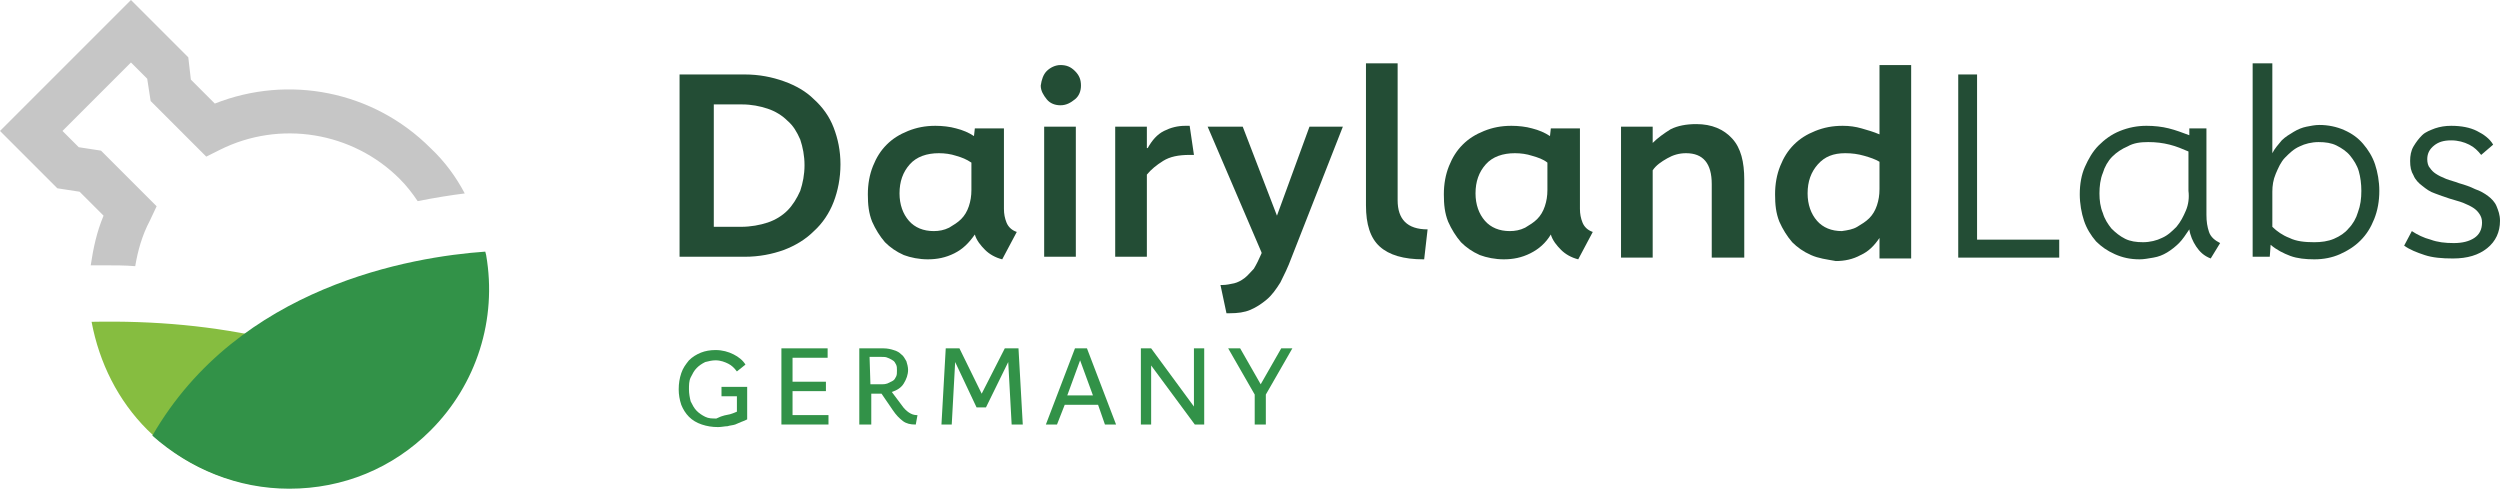
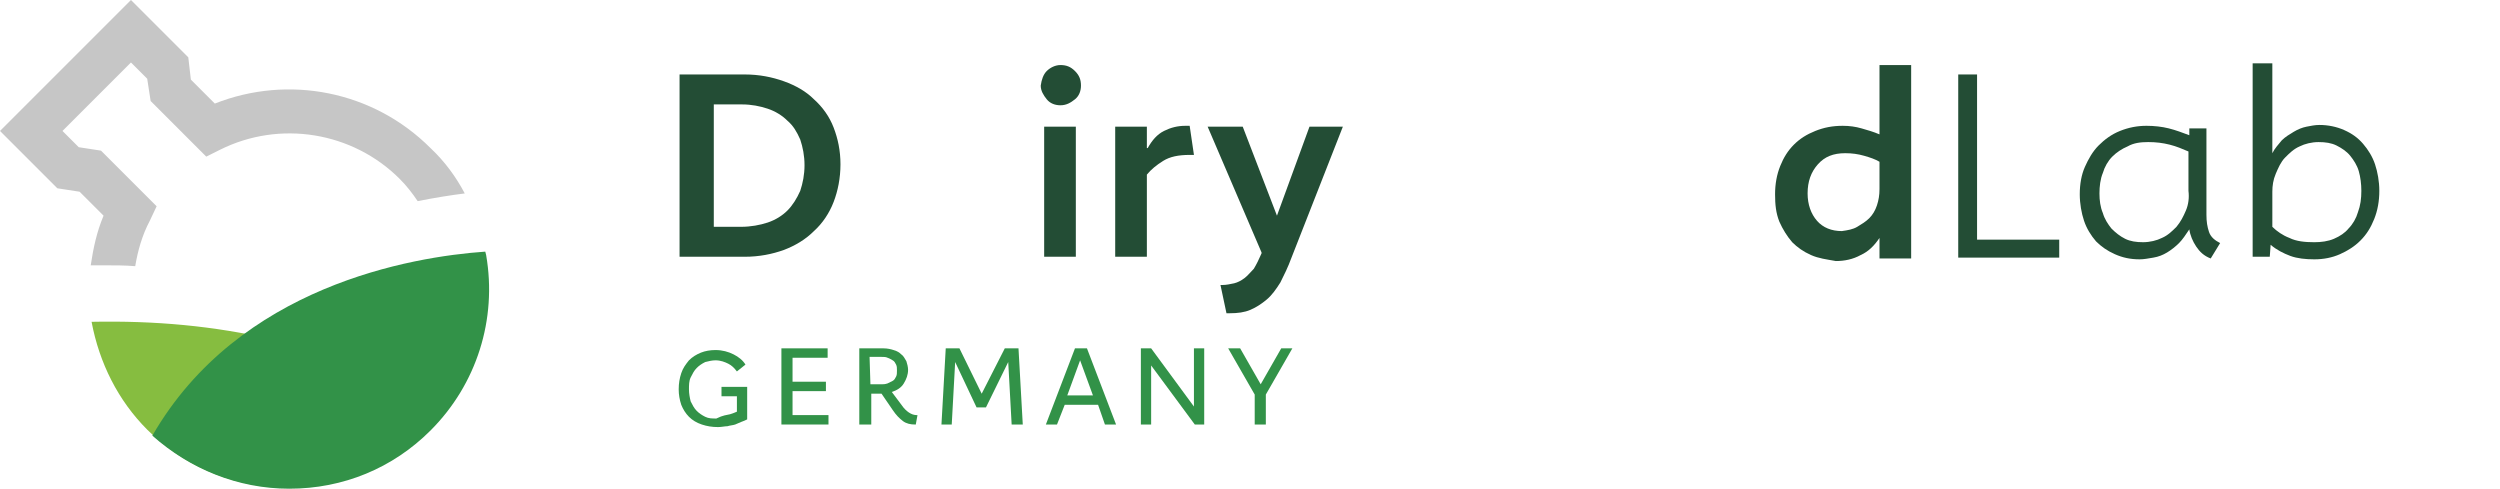
<svg xmlns="http://www.w3.org/2000/svg" version="1.1" id="Ebene_1" x="0px" y="0px" viewBox="0 0 292.1 57.1" style="enable-background:new 0 0 292.1 57.1;" xml:space="preserve">
  <g>
    <g>
      <g>
        <path style="fill:#86BD40;" d="M17.2,50.2c4.4,4.4,10.3,6.8,16.5,6.8c6.3,0,12.1-2.4,16.5-6.8c0.8-0.8,1.6-1.7,2.3-2.7     c-14.2-7.4-27-10.2-41.8-9.9C11.6,42.4,13.8,46.8,17.2,50.2z" />
        <path style="fill:#329248;" d="M33.8,57.1c6.3,0,12.1-2.4,16.5-6.8c5.4-5.4,7.8-13,6.5-20.5l-0.1-0.4c-8.6,0.6-28.8,4-38.9,21.5     C22.2,54.8,27.8,57.1,33.8,57.1z" />
      </g>
      <path style="fill:#C6C6C6;" d="M9.3,22.4l2.8,2.8c-0.8,1.9-1.2,3.8-1.5,5.8c0.5,0,1.1,0,1.6,0c1.2,0,2.4,0,3.6,0.1    c0.3-1.8,0.8-3.6,1.7-5.3l0.8-1.7l-6.5-6.5l-2.6-0.4l-1.9-1.9l8-8l1.9,1.9l0.4,2.6l6.5,6.5l1.6-0.8c7-3.5,15.5-2.1,21,3.4    c0.8,0.8,1.5,1.7,2.1,2.6c2-0.4,3.9-0.7,5.5-0.9c-1-1.9-2.3-3.7-4-5.3c-6.7-6.7-16.6-8.6-25.2-5.2l-2.8-2.8L22,6.7L15.3,0L0,15.3    L6.7,22L9.3,22.4z" />
    </g>
    <g>
      <g>
        <path style="fill:#234D35;" d="M87,8.7c1.7,0,3.2,0.3,4.6,0.8c1.4,0.5,2.6,1.2,3.5,2.1c1,0.9,1.8,2,2.3,3.3s0.8,2.7,0.8,4.3     s-0.3,3.1-0.8,4.4c-0.5,1.3-1.3,2.5-2.3,3.4c-1,1-2.2,1.7-3.5,2.2C90.2,29.7,88.7,30,87,30h-7.6V8.7H87z M89.7,26     c0.9-0.3,1.7-0.8,2.3-1.4s1.1-1.4,1.5-2.3c0.3-0.9,0.5-1.9,0.5-3s-0.2-2.1-0.5-3c-0.4-0.9-0.8-1.6-1.5-2.2     c-0.6-0.6-1.4-1.1-2.3-1.4c-0.9-0.3-1.9-0.5-3-0.5h-3.3v14.3h3.2C87.7,26.5,88.8,26.3,89.7,26z" />
-         <path style="fill:#234D35;" d="M111.5,29.6c-1,0.5-2,0.7-3.1,0.7c-1,0-2-0.2-2.8-0.5c-0.9-0.4-1.6-0.9-2.2-1.5     c-0.6-0.7-1.1-1.5-1.5-2.4c-0.4-1-0.5-2-0.5-3.2c0-1.2,0.2-2.3,0.6-3.3c0.4-1,0.9-1.8,1.6-2.5c0.7-0.7,1.5-1.2,2.5-1.6     s2-0.6,3.2-0.6c0.8,0,1.7,0.1,2.4,0.3c0.8,0.2,1.5,0.5,2.1,0.9l0.1-0.9h3.4v9.4c0,0.6,0.1,1.1,0.3,1.6s0.6,0.9,1.2,1.1l-1.7,3.2     c-0.8-0.2-1.5-0.6-2-1.1s-1-1.1-1.2-1.8C113.2,28.4,112.5,29.1,111.5,29.6z M111.7,18.2c-0.6-0.2-1.3-0.3-2-0.3     c-1.4,0-2.6,0.4-3.4,1.3c-0.8,0.9-1.2,2-1.2,3.4c0,1.3,0.4,2.4,1.1,3.2c0.7,0.8,1.7,1.2,2.9,1.2c0.6,0,1.2-0.1,1.8-0.4     c0.5-0.3,1-0.6,1.4-1s0.7-0.9,0.9-1.5s0.3-1.2,0.3-1.9V19C112.9,18.6,112.4,18.4,111.7,18.2z" />
        <path style="fill:#234D35;" d="M122.3,8.3c0.4-0.4,1-0.7,1.6-0.7c0.7,0,1.2,0.2,1.7,0.7s0.7,1,0.7,1.7c0,0.6-0.2,1.2-0.7,1.6     s-1,0.7-1.7,0.7c-0.6,0-1.2-0.2-1.6-0.7s-0.7-1-0.7-1.6C121.7,9.3,121.9,8.7,122.3,8.3z M125.7,30H122V14.8h3.7V30z" />
        <path style="fill:#234D35;" d="M134.1,17.3c0.5-0.9,1.1-1.6,1.9-2s1.6-0.6,2.5-0.6h0.5l0.5,3.4H139c-1.3,0-2.3,0.2-3.1,0.7     c-0.8,0.5-1.4,1-1.9,1.6V30h-3.7V14.8h3.7v2.5H134.1z" />
        <path style="fill:#234D35;" d="M149.2,25.2l3.8-10.4h3.9l-6,15.3c-0.4,1.1-0.9,2.1-1.3,2.9c-0.5,0.8-1,1.5-1.6,2     s-1.2,0.9-1.9,1.2c-0.7,0.3-1.5,0.4-2.4,0.4h-0.4l-0.7-3.3h0.2c0.5,0,0.9-0.1,1.4-0.2c0.4-0.1,0.8-0.3,1.2-0.6     c0.4-0.3,0.7-0.7,1.1-1.1c0.3-0.5,0.6-1.1,0.9-1.8v-0.1l-6.3-14.7h4.1L149.2,25.2z" />
-         <path style="fill:#234D35;" d="M166.8,26.8l-0.4,3.5h-0.1c-2.3,0-4-0.5-5.1-1.5s-1.6-2.6-1.6-4.8V7.4h3.7v16     C163.3,25.6,164.4,26.8,166.8,26.8z" />
-         <path style="fill:#234D35;" d="M178.8,29.6c-1,0.5-2,0.7-3.1,0.7c-1,0-2-0.2-2.8-0.5c-0.9-0.4-1.6-0.9-2.2-1.5     c-0.6-0.7-1.1-1.5-1.5-2.4c-0.4-1-0.5-2-0.5-3.2c0-1.2,0.2-2.3,0.6-3.3s0.9-1.8,1.6-2.5s1.5-1.2,2.5-1.6s2-0.6,3.2-0.6     c0.8,0,1.7,0.1,2.4,0.3c0.8,0.2,1.5,0.5,2.1,0.9l0.1-0.9h3.4v9.4c0,0.6,0.1,1.1,0.3,1.6c0.2,0.5,0.6,0.9,1.2,1.1l-1.7,3.2     c-0.8-0.2-1.5-0.6-2-1.1s-1-1.1-1.2-1.8C180.6,28.4,179.8,29.1,178.8,29.6z M179,18.2c-0.6-0.2-1.3-0.3-2-0.3     c-1.4,0-2.6,0.4-3.4,1.3c-0.8,0.9-1.2,2-1.2,3.4c0,1.3,0.4,2.4,1.1,3.2c0.7,0.8,1.7,1.2,2.9,1.2c0.6,0,1.2-0.1,1.8-0.4     c0.5-0.3,1-0.6,1.4-1s0.7-0.9,0.9-1.5c0.2-0.6,0.3-1.2,0.3-1.9V19C180.3,18.6,179.7,18.4,179,18.2z" />
-         <path style="fill:#234D35;" d="M189.4,14.8h3.7v1.9c0.6-0.6,1.3-1.1,2.1-1.6c0.8-0.4,1.8-0.6,3-0.6c1.8,0,3.2,0.6,4.2,1.7     s1.4,2.7,1.4,4.8v9.1H200v-8.6c0-2.4-1-3.6-3-3.6c-0.8,0-1.5,0.2-2.2,0.6c-0.7,0.4-1.3,0.8-1.7,1.4v10.2h-3.7V14.8z" />
        <path style="fill:#234D35;" d="M211.6,29.8c-0.9-0.4-1.6-0.9-2.2-1.5c-0.6-0.7-1.1-1.5-1.5-2.4c-0.4-1-0.5-2-0.5-3.2     c0-1.2,0.2-2.3,0.6-3.3s0.9-1.8,1.6-2.5s1.5-1.2,2.5-1.6c1-0.4,2-0.6,3.2-0.6c0.8,0,1.5,0.1,2.2,0.3s1.4,0.4,2.1,0.7V7.6h3.7     v22.6h-3.7v-2.4c-0.6,0.9-1.3,1.6-2.2,2c-0.9,0.5-1.9,0.7-2.9,0.7C213.4,30.3,212.5,30.2,211.6,29.8z M217,26.5     c0.5-0.3,1-0.6,1.4-1s0.7-0.9,0.9-1.5c0.2-0.6,0.3-1.2,0.3-1.9v-3.2c-0.5-0.3-1.1-0.5-1.8-0.7c-0.7-0.2-1.4-0.3-2.2-0.3     c-1.4,0-2.4,0.4-3.2,1.3c-0.8,0.9-1.2,2-1.2,3.4c0,1.3,0.4,2.4,1.1,3.2c0.7,0.8,1.7,1.2,2.9,1.2C215.9,26.9,216.5,26.8,217,26.5z     " />
        <path style="fill:#234D35;" d="M231,8.7V28h9.6v2.1h-11.8V8.7H231z" />
        <path style="fill:#234D35;" d="M254.6,28.4c-0.4,0.4-0.9,0.8-1.4,1.1c-0.5,0.3-1,0.5-1.6,0.6s-1.1,0.2-1.6,0.2     c-1.1,0-2-0.2-2.9-0.6s-1.6-0.9-2.2-1.5c-0.6-0.7-1.1-1.5-1.4-2.4s-0.5-2-0.5-3.1c0-1.2,0.2-2.3,0.6-3.2s0.9-1.8,1.6-2.5     s1.5-1.3,2.5-1.7s2-0.6,3.1-0.6c0.9,0,1.8,0.1,2.6,0.3c0.8,0.2,1.6,0.5,2.4,0.8V15h2v10.1c0,0.8,0.1,1.4,0.3,2     c0.2,0.6,0.7,1,1.3,1.3l-1.1,1.8c-0.8-0.3-1.3-0.8-1.7-1.4c-0.4-0.6-0.7-1.3-0.8-2C255.4,27.4,255,28,254.6,28.4z M253.5,16.9     c-0.8-0.2-1.6-0.3-2.5-0.3s-1.7,0.1-2.4,0.5c-0.7,0.3-1.3,0.7-1.8,1.2s-0.9,1.2-1.1,1.9c-0.3,0.7-0.4,1.6-0.4,2.4     c0,0.8,0.1,1.6,0.4,2.3c0.2,0.7,0.6,1.3,1,1.8c0.5,0.5,1,0.9,1.6,1.2s1.3,0.4,2.1,0.4c0.8,0,1.6-0.2,2.2-0.5     c0.7-0.3,1.2-0.8,1.7-1.3c0.5-0.6,0.8-1.2,1.1-1.9c0.3-0.7,0.4-1.5,0.3-2.3v-4.6C255,17.4,254.3,17.1,253.5,16.9z" />
        <path style="fill:#234D35;" d="M263.4,7.4h2.1v10.5c0.3-0.6,0.7-1,1.1-1.5c0.4-0.4,0.9-0.7,1.4-1s1-0.5,1.5-0.6s1-0.2,1.5-0.2     c1,0,2,0.2,2.9,0.6c0.9,0.4,1.6,0.9,2.2,1.6c0.6,0.7,1.1,1.5,1.4,2.4s0.5,2,0.5,3.1c0,1.2-0.2,2.3-0.6,3.3s-0.9,1.8-1.6,2.5     s-1.5,1.2-2.4,1.6s-1.9,0.6-3,0.6c-1,0-2-0.1-2.8-0.4s-1.6-0.7-2.3-1.3l-0.1,1.4h-2V7.4H263.4z M267.5,27.8     c0.8,0.4,1.8,0.5,2.9,0.5c0.8,0,1.6-0.1,2.3-0.4c0.7-0.3,1.3-0.7,1.7-1.2c0.5-0.5,0.9-1.2,1.1-1.9c0.3-0.8,0.4-1.6,0.4-2.5     c0-0.8-0.1-1.6-0.3-2.3c-0.2-0.7-0.6-1.3-1-1.8s-1-0.9-1.6-1.2s-1.3-0.4-2.1-0.4c-0.8,0-1.6,0.2-2.2,0.5     c-0.7,0.3-1.2,0.8-1.7,1.3s-0.8,1.2-1.1,1.9c-0.3,0.7-0.4,1.4-0.4,2.1v4.1C266,27,266.7,27.5,267.5,27.8z" />
-         <path style="fill:#234D35;" d="M284.4,17c-0.5,0.4-0.8,0.9-0.8,1.6c0,0.4,0.1,0.8,0.3,1c0.2,0.3,0.4,0.5,0.7,0.7     c0.3,0.2,0.7,0.4,1.2,0.6c0.5,0.2,1,0.3,1.5,0.5c0.7,0.2,1.3,0.4,1.9,0.7c0.6,0.2,1.1,0.5,1.5,0.8s0.8,0.7,1,1.2s0.4,1,0.4,1.7     c0,1.3-0.5,2.4-1.5,3.2c-1,0.8-2.3,1.2-4,1.2c-1.3,0-2.4-0.1-3.3-0.4s-1.7-0.6-2.4-1.1l0.9-1.7c0.6,0.4,1.4,0.8,2.2,1     c0.8,0.3,1.7,0.4,2.7,0.4s1.8-0.2,2.4-0.6s0.9-1,0.9-1.8c0-0.4-0.1-0.7-0.3-1c-0.2-0.3-0.4-0.5-0.7-0.7c-0.3-0.2-0.7-0.4-1.2-0.6     s-1-0.3-1.6-0.5s-1.2-0.4-1.7-0.6c-0.6-0.2-1-0.5-1.5-0.9c-0.4-0.3-0.8-0.7-1-1.2c-0.3-0.5-0.4-1-0.4-1.7c0-0.6,0.1-1.2,0.4-1.7     s0.6-0.9,1-1.3c0.4-0.4,1-0.6,1.5-0.8c0.6-0.2,1.2-0.3,1.9-0.3c1.2,0,2.2,0.2,3,0.6c0.8,0.4,1.5,0.9,1.9,1.6l-1.4,1.2     c-0.4-0.5-0.8-0.9-1.4-1.2s-1.3-0.5-2.1-0.5C285.5,16.4,284.9,16.6,284.4,17z" />
      </g>
      <g>
        <path style="fill:#329248;" d="M85.3,48.4c0.3-0.1,0.6-0.2,0.8-0.3v-1.8h-1.8v-1.1h3V49c-0.2,0.1-0.4,0.2-0.7,0.3     c-0.2,0.1-0.5,0.2-0.7,0.3c-0.3,0.1-0.6,0.1-0.9,0.2c-0.3,0-0.7,0.1-1.1,0.1c-0.7,0-1.3-0.1-1.9-0.3c-0.6-0.2-1.1-0.5-1.5-0.9     s-0.7-0.9-0.9-1.4c-0.2-0.6-0.3-1.2-0.3-1.8c0-0.7,0.1-1.3,0.3-1.9s0.5-1,0.9-1.5c0.4-0.4,0.9-0.7,1.4-0.9     c0.5-0.2,1.1-0.3,1.7-0.3c0.8,0,1.5,0.2,2.1,0.5s1.1,0.7,1.4,1.2l-1,0.8c-0.3-0.4-0.6-0.7-1-0.9s-0.9-0.4-1.5-0.4     c-0.4,0-0.8,0.1-1.2,0.2c-0.4,0.2-0.7,0.4-1,0.7c-0.3,0.3-0.5,0.7-0.7,1.1s-0.2,0.9-0.2,1.4s0.1,1,0.2,1.4     c0.2,0.4,0.4,0.8,0.7,1.1c0.3,0.3,0.6,0.5,1,0.7s0.8,0.2,1.3,0.2C84.5,48.5,84.9,48.5,85.3,48.4z" />
        <path style="fill:#329248;" d="M96.7,41.8h-4.1v2.8h3.9v1.1h-3.9v2.8h4.2v1.1h-5.5v-8.9h5.4L96.7,41.8L96.7,41.8z" />
        <path style="fill:#329248;" d="M103.2,40.7c0.5,0,0.9,0.1,1.2,0.2c0.4,0.1,0.7,0.3,0.9,0.5c0.3,0.2,0.4,0.5,0.6,0.8     c0.1,0.3,0.2,0.7,0.2,1c0,0.6-0.2,1.1-0.5,1.6s-0.8,0.8-1.4,1l1.2,1.6c0.2,0.3,0.5,0.6,0.8,0.8c0.3,0.2,0.6,0.3,0.9,0.3h0.1     l-0.2,1.1h-0.1c-0.5,0-1-0.1-1.4-0.4s-0.8-0.7-1.2-1.3L103,46h-1.2v3.6h-1.4v-8.9H103.2z M101.7,44.9h1.3c0.2,0,0.4,0,0.7-0.1     c0.2-0.1,0.4-0.2,0.6-0.3c0.2-0.1,0.3-0.3,0.4-0.5s0.1-0.4,0.1-0.7c0-0.3,0-0.5-0.1-0.7s-0.2-0.4-0.4-0.5s-0.3-0.2-0.6-0.3     c-0.2-0.1-0.4-0.1-0.7-0.1h-1.4L101.7,44.9L101.7,44.9z" />
        <path style="fill:#329248;" d="M110.5,40.7h1.6l2.6,5.3l2.7-5.3h1.6l0.5,8.9h-1.3l-0.4-7.3l-2.6,5.3h-1.1l-2.5-5.3l-0.4,7.3H110     L110.5,40.7z" />
        <path style="fill:#329248;" d="M123.5,49.6h-1.3l3.4-8.9h1.4l3.4,8.9h-1.3l-0.8-2.3h-3.9L123.5,49.6z M124.7,46.2h3l-1.5-4.1     L124.7,46.2z" />
        <path style="fill:#329248;" d="M133.3,40.7h1.2l5,6.8v-6.8h1.2v8.9h-1.1l-5.1-6.9v6.9h-1.2V40.7L133.3,40.7z" />
        <path style="fill:#329248;" d="M149.7,40.7h1.3l-3.1,5.4v3.5h-1.3v-3.5l-3.1-5.4h1.4l2.4,4.2L149.7,40.7z" />
      </g>
    </g>
  </g>
</svg>